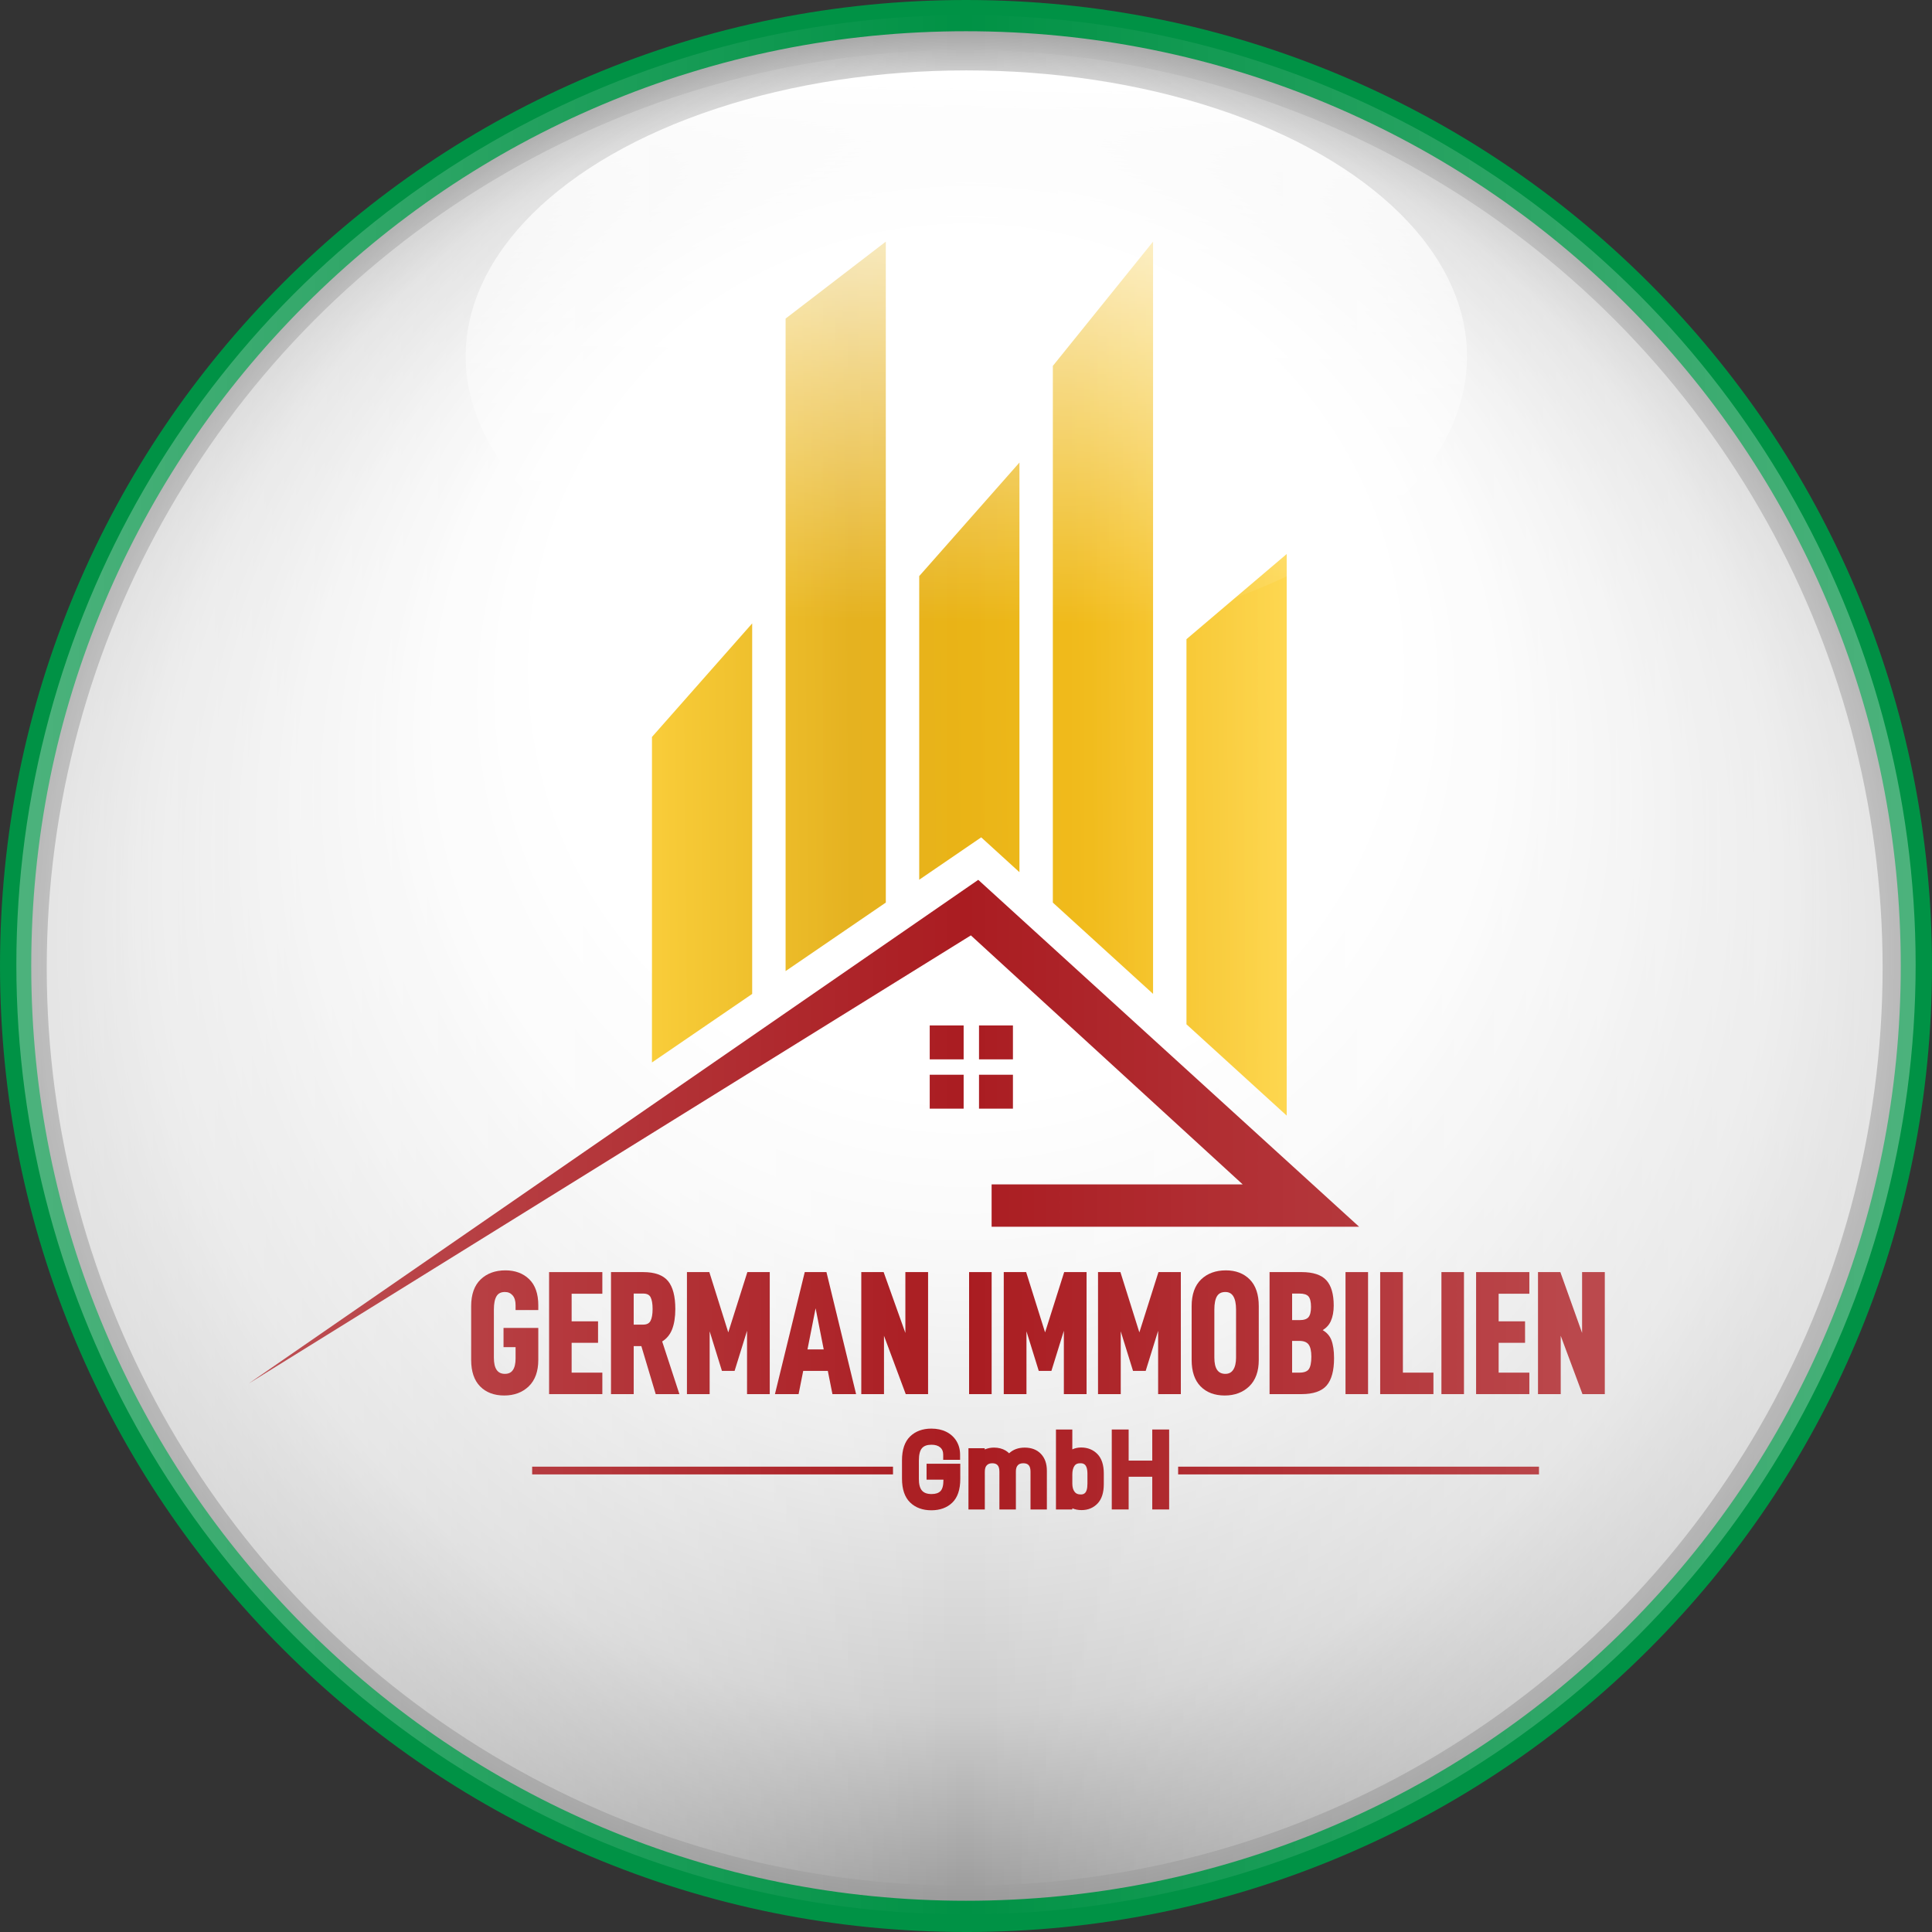
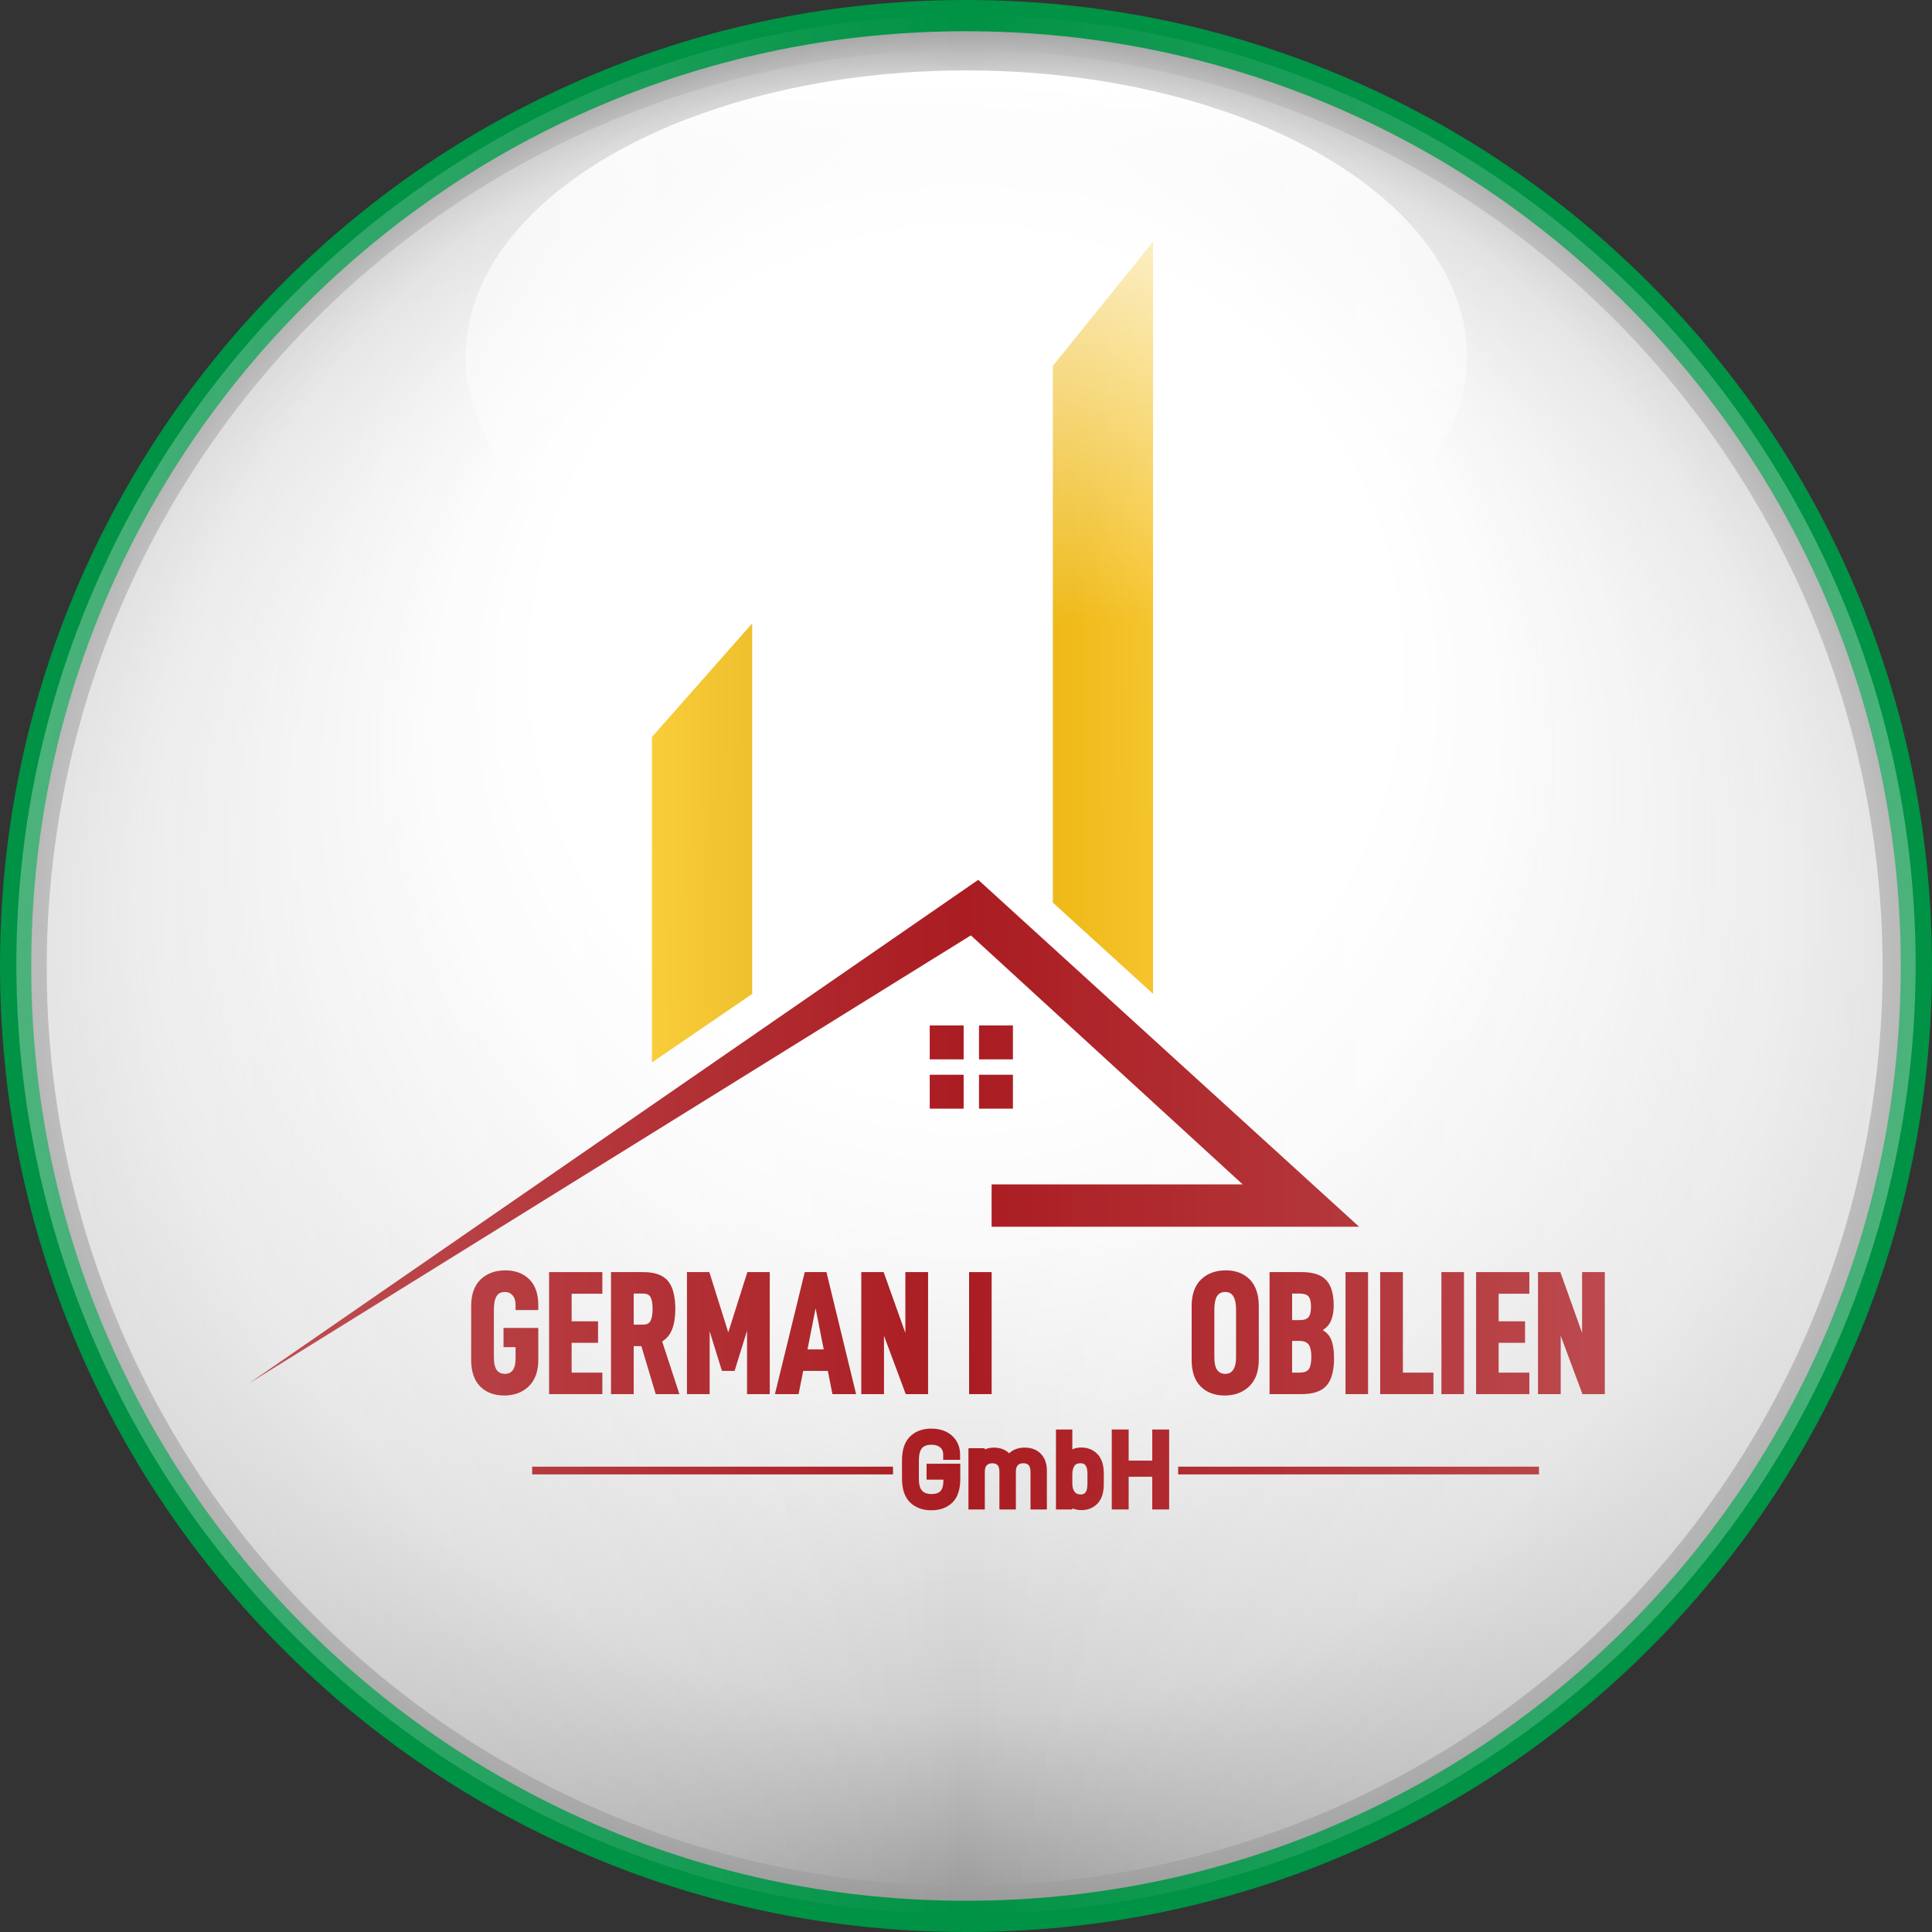
<svg xmlns="http://www.w3.org/2000/svg" xmlns:xlink="http://www.w3.org/1999/xlink" id="Ebene_2" width="389.907" height="389.907" viewBox="0 0 389.907 389.907">
  <rect x="0" y="0" width="389.907" height="389.907" fill="#333333" stroke="none" />
  <defs>
    <style>
      .cls-1 {
        fill: #aa1c21;
      }

      .cls-2 {
        fill: url(#linear-gradient-5);
      }

      .cls-3 {
        fill: url(#linear-gradient-4);
      }

      .cls-4 {
        fill: url(#linear-gradient-3);
      }

      .cls-5 {
        fill: url(#linear-gradient-2);
      }

      .cls-6 {
        fill: #009245;
      }

      .cls-7 {
        fill: url(#linear-gradient);
      }

      .cls-8 {
        fill: url(#Weißübergang_2);
      }

      .cls-9 {
        fill: url(#Unbenannter_Verlauf_14);
      }

      .cls-10 {
        fill: url(#Unbenannter_Verlauf_12);
      }

      .cls-11 {
        fill: url(#Unbenannter_Verlauf_11);
      }
    </style>
    <radialGradient id="Unbenannter_Verlauf_14" data-name="Unbenannter Verlauf 14" cx="194.953" cy="194.953" fx="194.953" fy="83.656" r="191.801" gradientUnits="userSpaceOnUse">
      <stop offset=".452" stop-color="#fff" />
      <stop offset=".559" stop-color="#f9f9f9" />
      <stop offset=".692" stop-color="#eaeaea" />
      <stop offset=".838" stop-color="#d1d1d1" />
      <stop offset=".864" stop-color="#ccc" />
      <stop offset=".993" stop-color="#999" />
    </radialGradient>
    <linearGradient id="Unbenannter_Verlauf_11" data-name="Unbenannter Verlauf 11" x1="9.432" y1="195.343" x2="379.94" y2="195.343" gradientUnits="userSpaceOnUse">
      <stop offset="0" stop-color="#fff" stop-opacity=".6" />
      <stop offset=".5" stop-color="#fff" stop-opacity="0" />
      <stop offset="1" stop-color="#fff" stop-opacity=".6" />
    </linearGradient>
    <linearGradient id="linear-gradient" x1="129.262" y1="170.235" x2="262.95" y2="168.962" gradientUnits="userSpaceOnUse">
      <stop offset="0" stop-color="#e09d18" />
      <stop offset="0" stop-color="#f9c924" />
      <stop offset=".32" stop-color="#e4af18" />
      <stop offset=".68" stop-color="#f0b914" />
      <stop offset="1" stop-color="#ffd440" />
    </linearGradient>
    <linearGradient id="linear-gradient-2" x1="128.81" y1="122.751" x2="262.498" y2="121.478" xlink:href="#linear-gradient" />
    <linearGradient id="linear-gradient-3" x1="128.937" y1="136.083" x2="262.625" y2="134.809" xlink:href="#linear-gradient" />
    <linearGradient id="linear-gradient-4" x1="128.838" y1="125.661" x2="262.525" y2="124.388" xlink:href="#linear-gradient" />
    <linearGradient id="linear-gradient-5" x1="129.258" y1="169.719" x2="262.945" y2="168.446" xlink:href="#linear-gradient" />
    <linearGradient id="Weißübergang_2" data-name="Weißübergang 2" x1="8265.803" y1="-113.571" x2="8263.94" y2="-4.908" gradientTransform="translate(8459.907 11.907) rotate(-180)" gradientUnits="userSpaceOnUse">
      <stop offset="0" stop-color="#fff" stop-opacity="0" />
      <stop offset="1" stop-color="#fff" />
    </linearGradient>
    <linearGradient id="Unbenannter_Verlauf_12" data-name="Unbenannter Verlauf 12" x1="3.301" y1="194.704" x2="386.606" y2="194.704" gradientUnits="userSpaceOnUse">
      <stop offset="0" stop-color="#fff" stop-opacity=".3" />
      <stop offset=".5" stop-color="#fff" stop-opacity="0" />
      <stop offset="1" stop-color="#fff" stop-opacity=".3" />
    </linearGradient>
  </defs>
  <g>
    <circle class="cls-9" cx="194.953" cy="194.953" r="191.801" />
    <path class="cls-6" d="M194.953,389.907c-26.317,0-51.849-5.155-75.886-15.322-23.215-9.819-44.064-23.876-61.967-41.779-17.903-17.903-31.96-38.752-41.779-61.967C5.155,246.802,0,221.27,0,194.953s5.155-51.849,15.322-75.886c9.819-23.215,23.876-44.064,41.779-61.967,17.903-17.903,38.752-31.96,61.967-41.779C143.105,5.155,168.636,0,194.953,0s51.849,5.155,75.886,15.322c23.215,9.819,44.064,23.876,61.967,41.779,17.903,17.903,31.959,38.752,41.779,61.967,10.167,24.037,15.322,49.569,15.322,75.886s-5.155,51.849-15.322,75.886c-9.819,23.215-23.876,44.064-41.779,61.967-17.903,17.903-38.752,31.959-61.967,41.779-24.037,10.167-49.569,15.322-75.886,15.322ZM194.953,6.304c-25.469,0-50.174,4.987-73.43,14.824-22.464,9.501-42.639,23.104-59.965,40.43-17.326,17.326-30.929,37.501-40.43,59.965-9.836,23.256-14.824,47.961-14.824,73.43s4.987,50.174,14.824,73.43c9.501,22.464,23.104,42.639,40.43,59.965,17.326,17.326,37.501,30.929,59.965,40.431,23.256,9.836,47.961,14.823,73.43,14.823s50.174-4.987,73.43-14.823c22.464-9.502,42.639-23.104,59.965-40.431,17.326-17.326,30.929-37.501,40.431-59.965,9.836-23.256,14.823-47.961,14.823-73.43s-4.987-50.174-14.823-73.43c-9.502-22.464-23.104-42.639-40.431-59.965-17.326-17.326-37.501-30.929-59.965-40.43-23.256-9.836-47.961-14.824-73.43-14.824Z" />
  </g>
  <circle class="cls-11" cx="194.686" cy="195.343" r="185.254" />
  <polygon class="cls-7" points="131.576 148.729 131.576 214.419 151.802 200.59 151.802 125.814 131.576 148.729" />
-   <polygon class="cls-5" points="158.544 64.299 158.544 195.981 178.77 182.153 178.77 48.763 158.544 64.299" />
-   <polygon class="cls-4" points="205.738 176.017 205.738 93.352 185.512 116.266 185.512 177.543 198.023 168.99 205.738 176.017" />
  <polygon class="cls-3" points="212.48 73.847 212.48 182.157 232.706 200.58 232.706 48.763 212.48 73.847" />
-   <polygon class="cls-2" points="239.448 128.997 239.448 206.721 259.674 225.143 259.674 111.811 239.448 128.997" />
  <polygon class="cls-1" points="195.935 188.775 250.792 239.026 200.123 239.026 200.123 247.571 274.285 247.571 197.426 177.565 50.182 279.225 195.935 188.775" />
  <rect class="cls-1" x="197.58" y="206.949" width="6.846" height="6.846" />
  <rect class="cls-1" x="187.631" y="206.949" width="6.846" height="6.846" />
  <rect class="cls-1" x="197.58" y="216.898" width="6.846" height="6.846" />
  <rect class="cls-1" x="187.631" y="216.898" width="6.846" height="6.846" />
  <g>
    <path class="cls-1" d="M101.995,256.378c-2.055,0-3.737.618-5,1.835-1.265,1.22-1.906,3.027-1.906,5.37v10.881c0,2.318.606,4.111,1.802,5.33,1.197,1.221,2.836,1.84,4.872,1.84,2.01,0,3.676-.623,4.95-1.853,1.276-1.231,1.923-3.02,1.923-5.317v-6.47h-7.016v3.879h2.432v2.312c0,1.017-.187,1.8-.556,2.328-.355.507-.878.753-1.601.753-1.496,0-2.223-1.077-2.223-3.291v-9.692c0-1.208.184-2.119.547-2.707.345-.558.893-.83,1.676-.83.644,0,1.152.219,1.551.671.402.454.606,1.123.606,1.991v.977h4.584v-.977c0-2.297-.619-4.062-1.84-5.247-1.219-1.183-2.834-1.783-4.8-1.783Z" />
    <polygon class="cls-1" points="110.814 281.354 121.562 281.354 121.562 277.02 115.364 277.02 115.364 270.998 120.695 270.998 120.695 266.664 115.364 266.664 115.364 261.096 121.562 261.096 121.562 256.728 110.814 256.728 110.814 281.354" />
    <path class="cls-1" d="M135.639,268.29c.431-1.097.65-2.48.65-4.112,0-2.565-.495-4.465-1.472-5.647-.988-1.196-2.671-1.802-5.002-1.802h-6.507v24.626h4.583v-9.691h1.543l2.899,9.691h4.78l-3.475-10.628c.913-.561,1.585-1.38,2-2.436ZM127.892,261.061h1.89c.755,0,1.246.233,1.502.712.28.522.421,1.331.421,2.404,0,1.073-.147,1.888-.437,2.421-.268.492-.754.731-1.487.731h-1.89v-6.268Z" />
    <polygon class="cls-1" points="146.976 268.899 143.154 256.728 138.635 256.728 138.635 281.354 143.219 281.354 143.219 268.681 145.697 276.666 148.253 276.666 150.764 268.575 150.764 281.354 155.348 281.354 155.348 256.728 150.829 256.728 146.976 268.899" />
    <path class="cls-1" d="M162.411,256.728l-6.016,24.626h4.773l.933-4.688h4.967l.933,4.688h4.773l-5.982-24.626h-4.38ZM166.238,272.332h-3.275l1.638-8.301,1.638,8.301Z" />
    <polygon class="cls-1" points="182.717 269.005 178.332 256.728 173.82 256.728 173.82 281.354 178.404 281.354 178.404 269.581 182.791 281.354 187.301 281.354 187.301 256.728 182.717 256.728 182.717 269.005" />
    <rect class="cls-1" x="195.578" y="256.728" width="4.55" height="24.626" />
-     <polygon class="cls-1" points="210.914 268.899 207.093 256.728 202.574 256.728 202.574 281.354 207.157 281.354 207.157 268.681 209.636 276.666 212.192 276.666 214.703 268.575 214.703 281.354 219.287 281.354 219.287 256.728 214.768 256.728 210.914 268.899" />
-     <polygon class="cls-1" points="229.94 268.899 226.118 256.728 221.599 256.728 221.599 281.354 226.183 281.354 226.183 268.681 228.661 276.666 231.217 276.666 233.728 268.575 233.728 281.354 238.312 281.354 238.312 256.728 233.793 256.728 229.94 268.899" />
    <path class="cls-1" d="M247.399,256.378c-2.055,0-3.737.618-5,1.835-1.265,1.22-1.906,3.027-1.906,5.37v10.881c0,2.318.606,4.111,1.802,5.33,1.197,1.221,2.836,1.84,4.872,1.84,2.01,0,3.676-.623,4.95-1.853,1.276-1.231,1.923-3.02,1.923-5.317v-10.881c0-2.341-.612-4.146-1.819-5.366-1.208-1.22-2.83-1.839-4.821-1.839ZM245.075,264.283c0-1.208.184-2.119.547-2.707.345-.558.893-.83,1.676-.83.717,0,1.238.278,1.594.848.373.599.563,1.504.563,2.688v9.692c0,1.066-.194,1.897-.576,2.472-.367.551-.884.819-1.581.819-1.496,0-2.223-1.077-2.223-3.291v-9.692Z" />
    <path class="cls-1" d="M266.939,268.442c.748-.453,1.297-1.063,1.638-1.821.39-.867.588-1.924.588-3.143,0-2.315-.504-4.036-1.497-5.115-.999-1.085-2.673-1.635-4.977-1.635h-6.473v24.626h6.473c2.351,0,4.05-.587,5.049-1.746.99-1.147,1.492-2.996,1.492-5.494,0-1.516-.185-2.759-.55-3.692-.325-.834-.91-1.498-1.742-1.98ZM260.768,270.613h1.457c.871,0,1.496.239,1.857.71.376.49.567,1.323.567,2.476,0,1.202-.175,2.054-.521,2.535-.328.455-.968.686-1.903.686h-1.457v-6.408ZM264.071,265.825c-.328.395-.937.594-1.812.594h-1.49v-5.358h1.49c.876,0,1.487.195,1.815.58.338.395.508,1.108.508,2.117,0,.963-.172,1.659-.511,2.067Z" />
    <rect class="cls-1" x="271.545" y="256.728" width="4.55" height="24.626" />
    <polygon class="cls-1" points="283.125 256.728 278.541 256.728 278.541 281.354 289.289 281.354 289.289 277.02 283.125 277.02 283.125 256.728" />
    <rect class="cls-1" x="290.902" y="256.728" width="4.55" height="24.626" />
    <polygon class="cls-1" points="297.899 281.354 308.647 281.354 308.647 277.02 302.449 277.02 302.449 270.998 307.78 270.998 307.78 266.664 302.449 266.664 302.449 261.096 308.647 261.096 308.647 256.728 297.899 256.728 297.899 281.354" />
    <polygon class="cls-1" points="319.29 256.728 319.29 269.005 314.905 256.728 310.393 256.728 310.393 281.354 314.977 281.354 314.977 269.581 319.365 281.354 323.874 281.354 323.874 256.728 319.29 256.728" />
  </g>
  <g>
    <path class="cls-1" d="M186.993,298.613h3.404v.142c0,1.028-.199,1.758-.59,2.168-.389.402-.978.597-1.803.597-1.794,0-2.56-.908-2.56-3.038v-3.707c0-1.214.217-2.067.645-2.534.405-.451,1.024-.67,1.892-.67.781,0,1.367.182,1.794.556.394.349.577.811.577,1.451v1.033h3.408v-1.033c0-1.032-.248-1.962-.739-2.761-.493-.805-1.194-1.435-2.082-1.872-.853-.418-1.855-.63-2.981-.63-1.762,0-3.203.531-4.283,1.578-1.088,1.055-1.64,2.675-1.64,4.814v3.699c0,2.139.551,3.759,1.64,4.815,1.08,1.047,2.521,1.578,4.283,1.578,1.747,0,3.17-.52,4.229-1.547,1.068-1.028,1.61-2.633,1.61-4.77v-3.073h-6.804v3.204Z" />
    <path class="cls-1" d="M206.792,292.15c-1.27,0-2.325.385-3.137,1.143-.213-.21-.452-.394-.727-.561-.664-.386-1.445-.582-2.322-.582-.664,0-1.295.126-1.877.372v-.251h-3.28v12.361h3.302v-7.613c0-.602.131-1.029.402-1.305.265-.277.616-.406,1.104-.406.478,0,.825.124,1.063.379.249.266.375.714.375,1.332v7.613h3.325v-7.674c0-.566.131-.977.4-1.259.24-.263.602-.391,1.106-.391.482,0,.833.124,1.071.379.249.267.375.715.375,1.332v7.613h3.302v-7.818c0-1.416-.4-2.555-1.188-3.385-.799-.849-1.907-1.28-3.295-1.28Z" />
    <path class="cls-1" d="M218.183,292.127c-.642,0-1.238.128-1.772.381v-4.012h-3.302v16.136h3.302v-.235c.548.241,1.179.364,1.878.364,1.293,0,2.378-.451,3.226-1.34.829-.878,1.249-2.19,1.249-3.9v-2.153c0-1.72-.432-3.036-1.283-3.912-.856-.881-1.966-1.328-3.298-1.328ZM216.412,297.579c0-.77.154-1.371.459-1.786.239-.332.596-.486,1.123-.486.513,0,1.468,0,1.468,2.143v1.986c0,2.165-.901,2.165-1.385,2.165-.541,0-.931-.167-1.192-.512-.314-.403-.473-.967-.473-1.675v-1.835Z" />
    <polygon class="cls-1" points="232.543 294.772 227.779 294.772 227.779 288.496 224.371 288.496 224.371 304.632 227.779 304.632 227.779 298.029 232.543 298.029 232.543 304.632 235.951 304.632 235.951 288.496 232.543 288.496 232.543 294.772" />
    <rect class="cls-1" x="107.397" y="295.996" width="72.824" height="1.562" />
    <rect class="cls-1" x="237.765" y="295.996" width="72.825" height="1.562" />
  </g>
  <ellipse class="cls-8" cx="195.022" cy="71.943" rx="101.038" ry="57.736" />
  <circle class="cls-10" cx="194.953" cy="194.704" r="191.652" />
</svg>